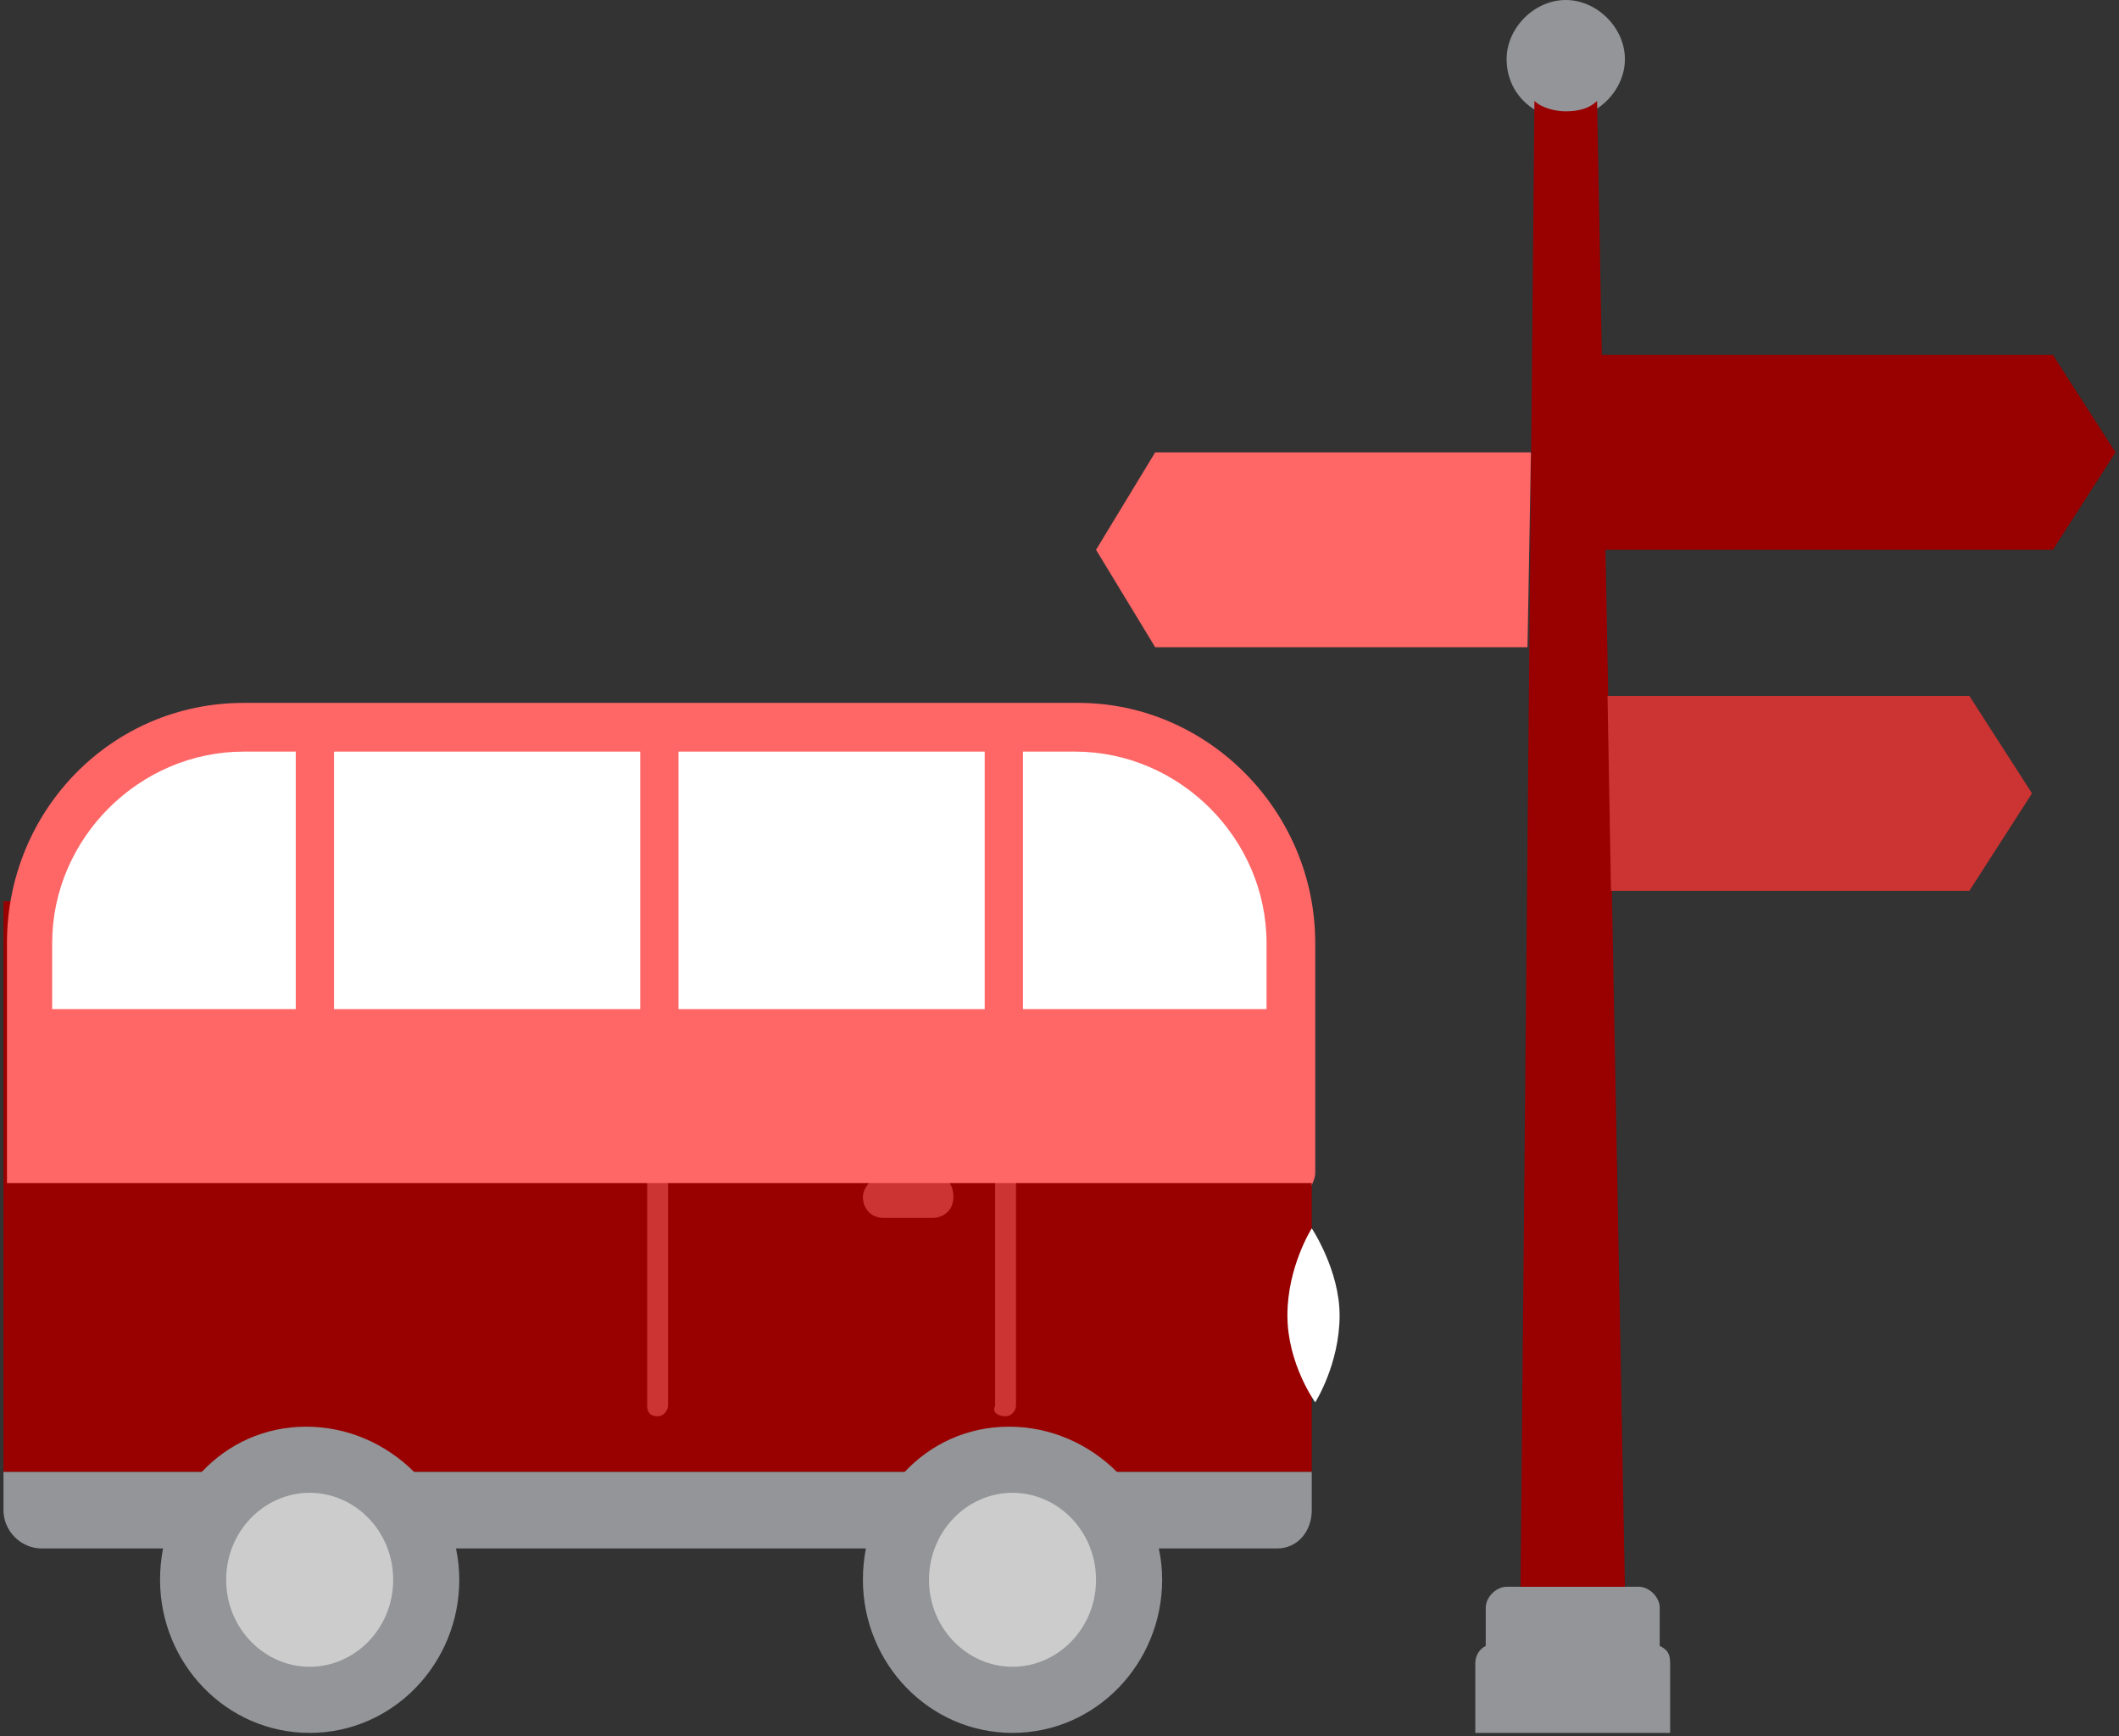
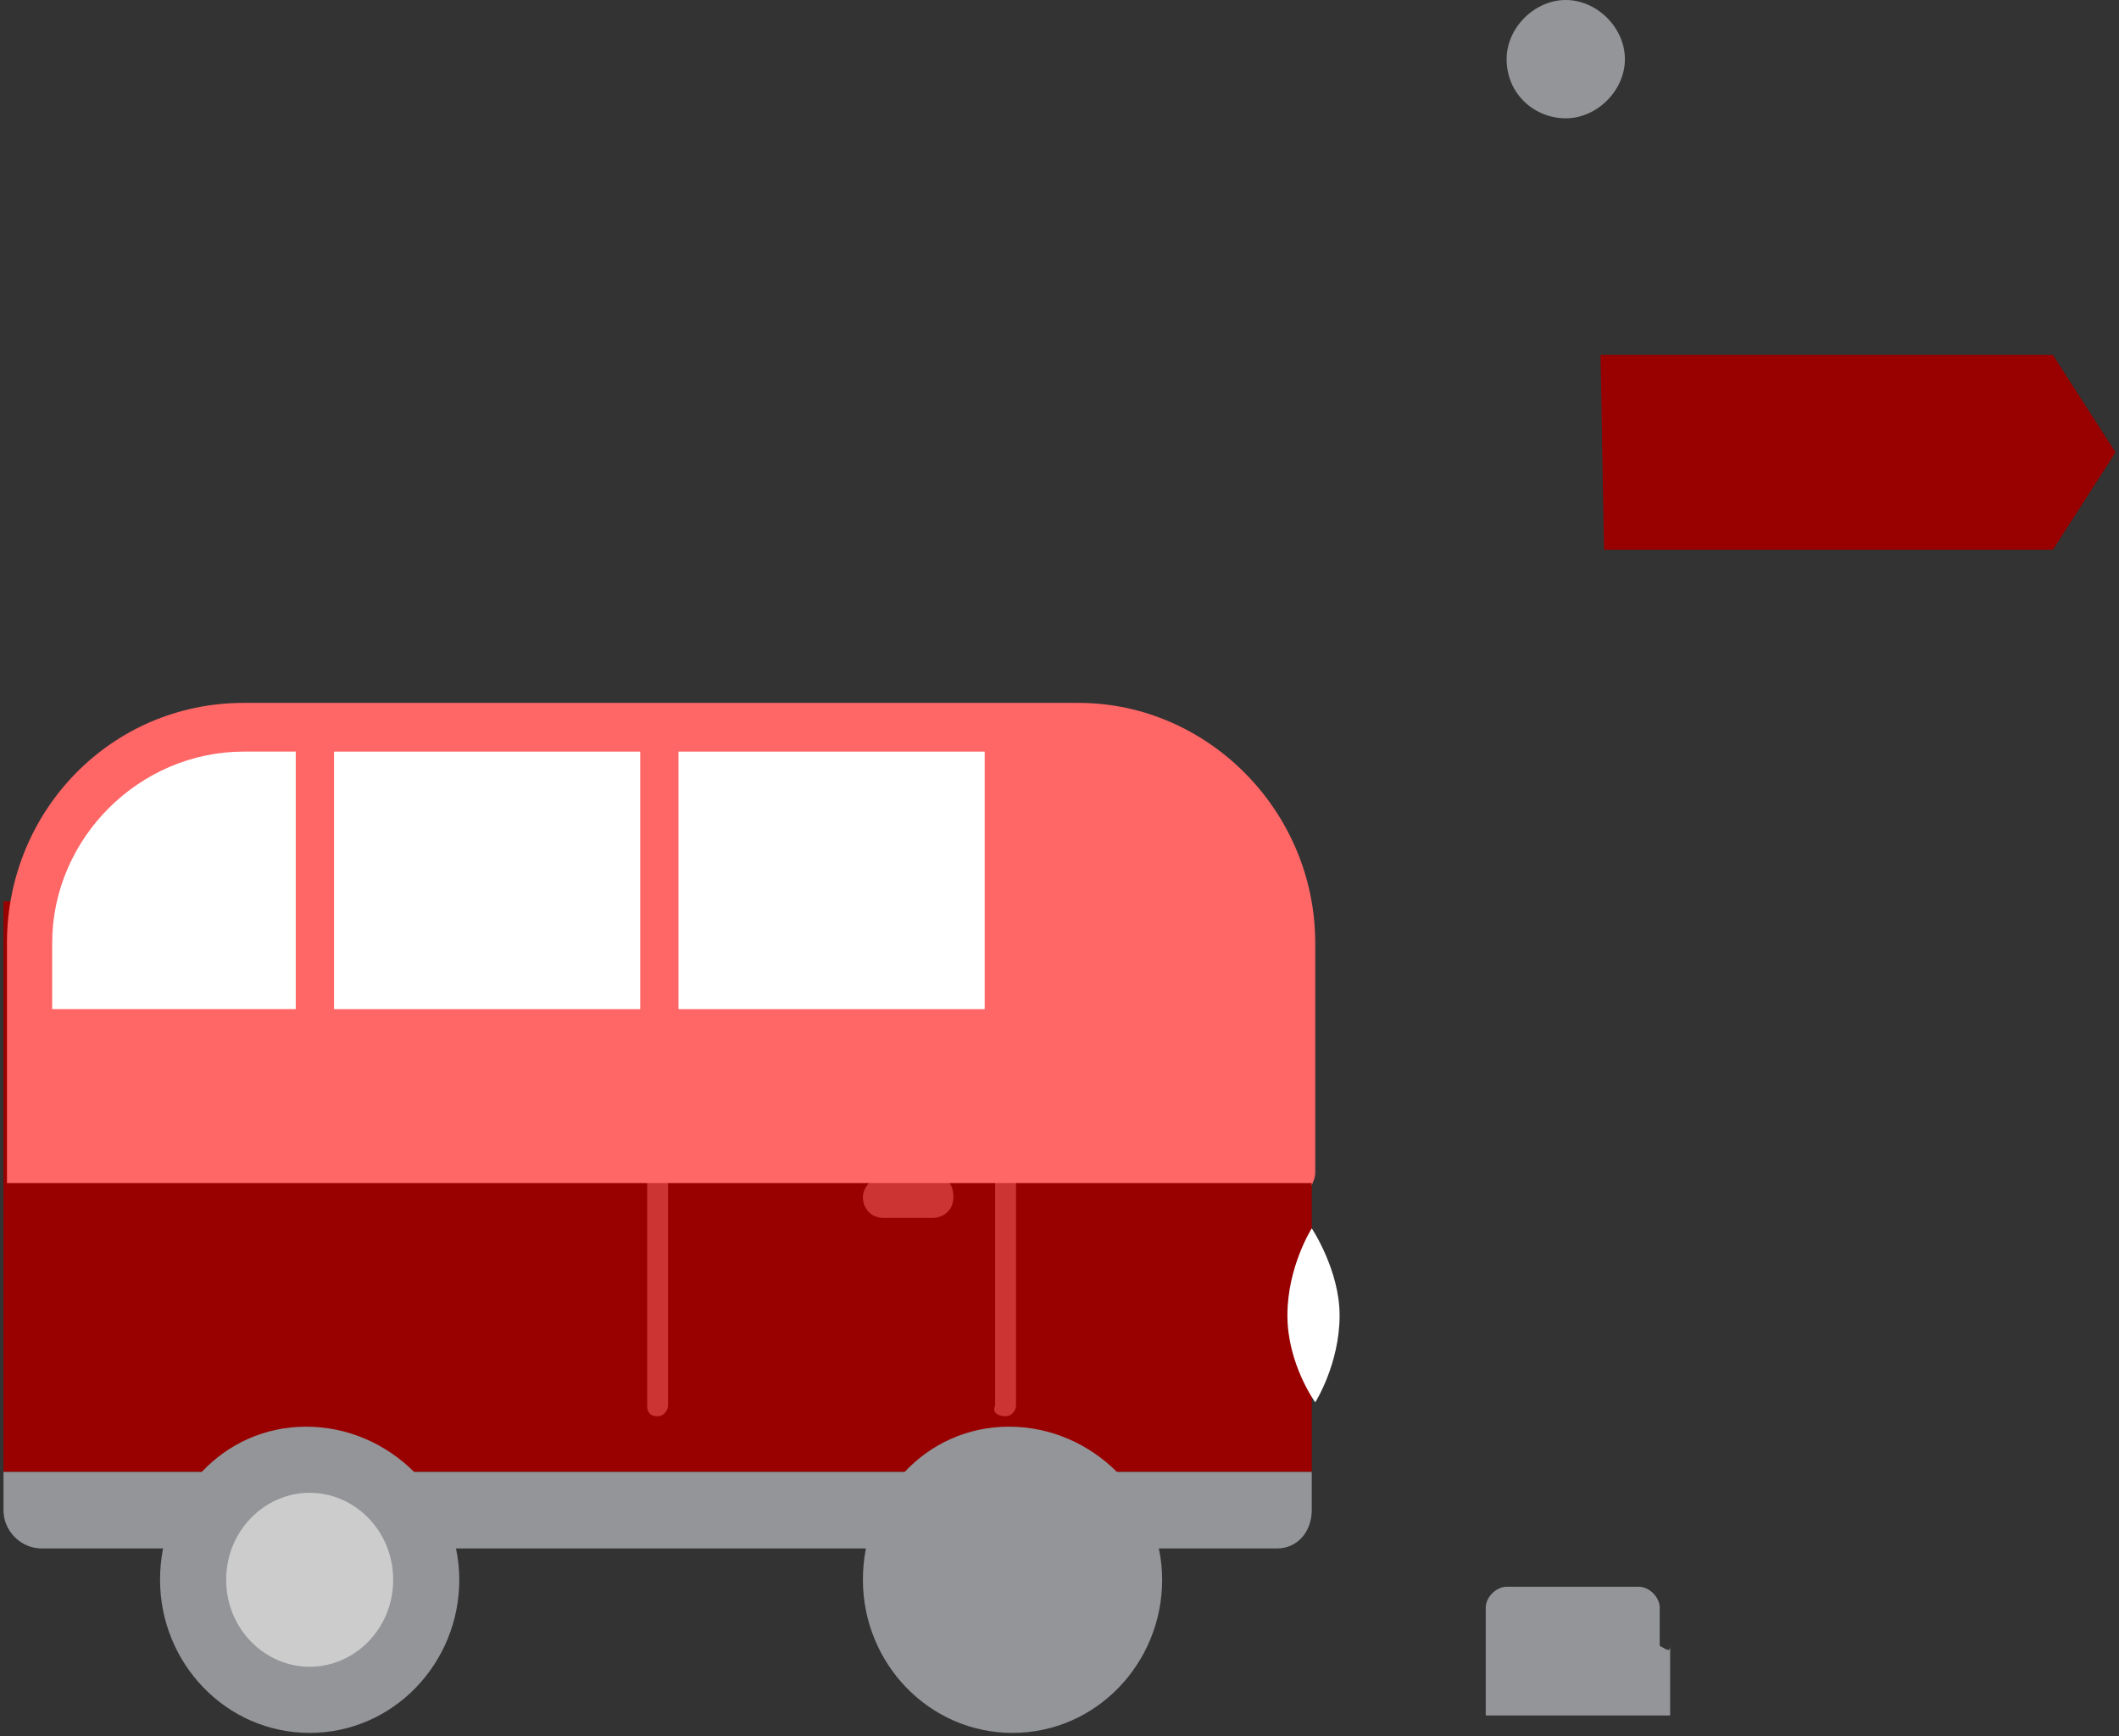
<svg xmlns="http://www.w3.org/2000/svg" id="Слой_1" x="0px" y="0px" viewBox="0 0 60.9 49.9" style="enable-background:new 0 0 60.9 49.9;" xml:space="preserve">
  <rect x="0" y="0" width="60.9" height="49.9" fill="#333333" stroke="none" />
  <style type="text/css"> .st0{fill:#990000;} .st1{fill:#939598;} .st2{fill:#CCCCCC;} .st3{fill:#FFFFFF;} .st4{fill:#CC3333;} .st5{fill:#FF6666;} </style>
  <path class="st0" d="M36.4,32.2l-5.9-0.8l-0.2-5.5H0.1v16.4h37.6v-8.6C37.7,33,37.1,32.3,36.4,32.2" />
  <path class="st1" d="M36.7,44.5H1.2c-0.6,0-1.1-0.5-1.1-1.1v-1.1h37.6v1.1C37.7,44,37.3,44.5,36.7,44.5" />
  <path class="st1" d="M13.2,45.4c0,2.4-1.9,4.4-4.3,4.4s-4.3-2-4.3-4.4S6.4,41,8.8,41S13.2,43,13.2,45.4" />
  <path class="st2" d="M11.3,45.4c0,1.4-1.1,2.5-2.4,2.5c-1.3,0-2.4-1.1-2.4-2.5c0-1.4,1.1-2.5,2.4-2.5C10.2,42.9,11.3,44,11.3,45.4" />
  <path class="st1" d="M33.4,45.4c0,2.4-1.9,4.4-4.3,4.4c-2.4,0-4.3-2-4.3-4.4S26.6,41,29,41C31.4,41,33.4,43,33.4,45.4" />
-   <path class="st2" d="M31.5,45.4c0,1.4-1.1,2.5-2.4,2.5c-1.3,0-2.4-1.1-2.4-2.5c0-1.4,1.1-2.5,2.4-2.5C30.4,42.9,31.5,44,31.5,45.4" />
  <path class="st3" d="M38.5,37.8c0,1.4-0.7,2.5-0.7,2.5S37,39.2,37,37.8c0-1.4,0.7-2.5,0.7-2.5S38.5,36.5,38.5,37.8" />
  <path class="st4" d="M18.9,40.7c0.2,0,0.3-0.2,0.3-0.3V34c0-0.2-0.2-0.3-0.3-0.3c-0.2,0-0.3,0.2-0.3,0.3v6.4 C18.6,40.6,18.7,40.7,18.9,40.7" />
  <path class="st4" d="M24.8,34.4c0,0.3,0.2,0.6,0.6,0.6h1.4c0.3,0,0.6-0.2,0.6-0.6s-0.2-0.6-0.6-0.6h-1.4 C25.1,33.8,24.8,34.1,24.8,34.4" />
  <path class="st4" d="M28.9,40.7c0.2,0,0.3-0.2,0.3-0.3V34c0-0.2-0.2-0.3-0.3-0.3c-0.2,0-0.3,0.2-0.3,0.3v6.4 C28.5,40.6,28.7,40.7,28.9,40.7" />
  <path class="st5" d="M37.7,34.1c0-0.1,0.1-0.2,0.1-0.4v-6.6c0-3.8-3.1-6.9-6.8-6.9H7c-3.8,0-6.8,3.1-6.8,6.9v6.9H37.7z" />
  <rect x="19.5" y="21.6" class="st3" width="8.8" height="7.4" />
  <rect x="9.6" y="21.6" class="st3" width="8.8" height="7.4" />
-   <path class="st3" d="M30.9,21.6h-1.5V29h7v-1.9C36.4,24.1,33.9,21.6,30.9,21.6" />
  <path class="st3" d="M8.4,21.6H7c-3,0-5.5,2.5-5.5,5.5V29h7V21.6z" />
  <path class="st1" d="M43.3,1.7C43.3,0.8,44.1,0,45,0c0.9,0,1.7,0.8,1.7,1.7S45.9,3.4,45,3.4C44.1,3.4,43.3,2.7,43.3,1.7" />
-   <path class="st1" d="M47.7,47.3v-1.1c0-0.3-0.3-0.6-0.6-0.6h-3.8c-0.3,0-0.6,0.3-0.6,0.6v1.1c-0.2,0.1-0.3,0.3-0.3,0.5v2h1.5h2.6H48 v-2C48,47.5,47.9,47.4,47.7,47.3" />
-   <path class="st0" d="M45,3.2c-0.3,0-0.7-0.1-0.9-0.3l-0.4,42.7c0.1,0,0.1,0,0.2,0h2.6c0.1,0,0.1,0,0.2,0L45.9,2.9 C45.7,3.1,45.4,3.2,45,3.2" />
+   <path class="st1" d="M47.7,47.3v-1.1c0-0.3-0.3-0.6-0.6-0.6h-3.8c-0.3,0-0.6,0.3-0.6,0.6v1.1v2h1.5h2.6H48 v-2C48,47.5,47.9,47.4,47.7,47.3" />
  <polygon class="st0" points="46,10.2 46.1,15.8 59,15.8 60.8,13 59,10.2 " />
-   <polygon class="st4" points="56.6,20 46.2,20 46.3,25.6 56.6,25.6 58.4,22.8 " />
-   <polygon class="st5" points="44,13 33.2,13 31.5,15.8 33.2,18.6 43.9,18.6 " />
</svg>